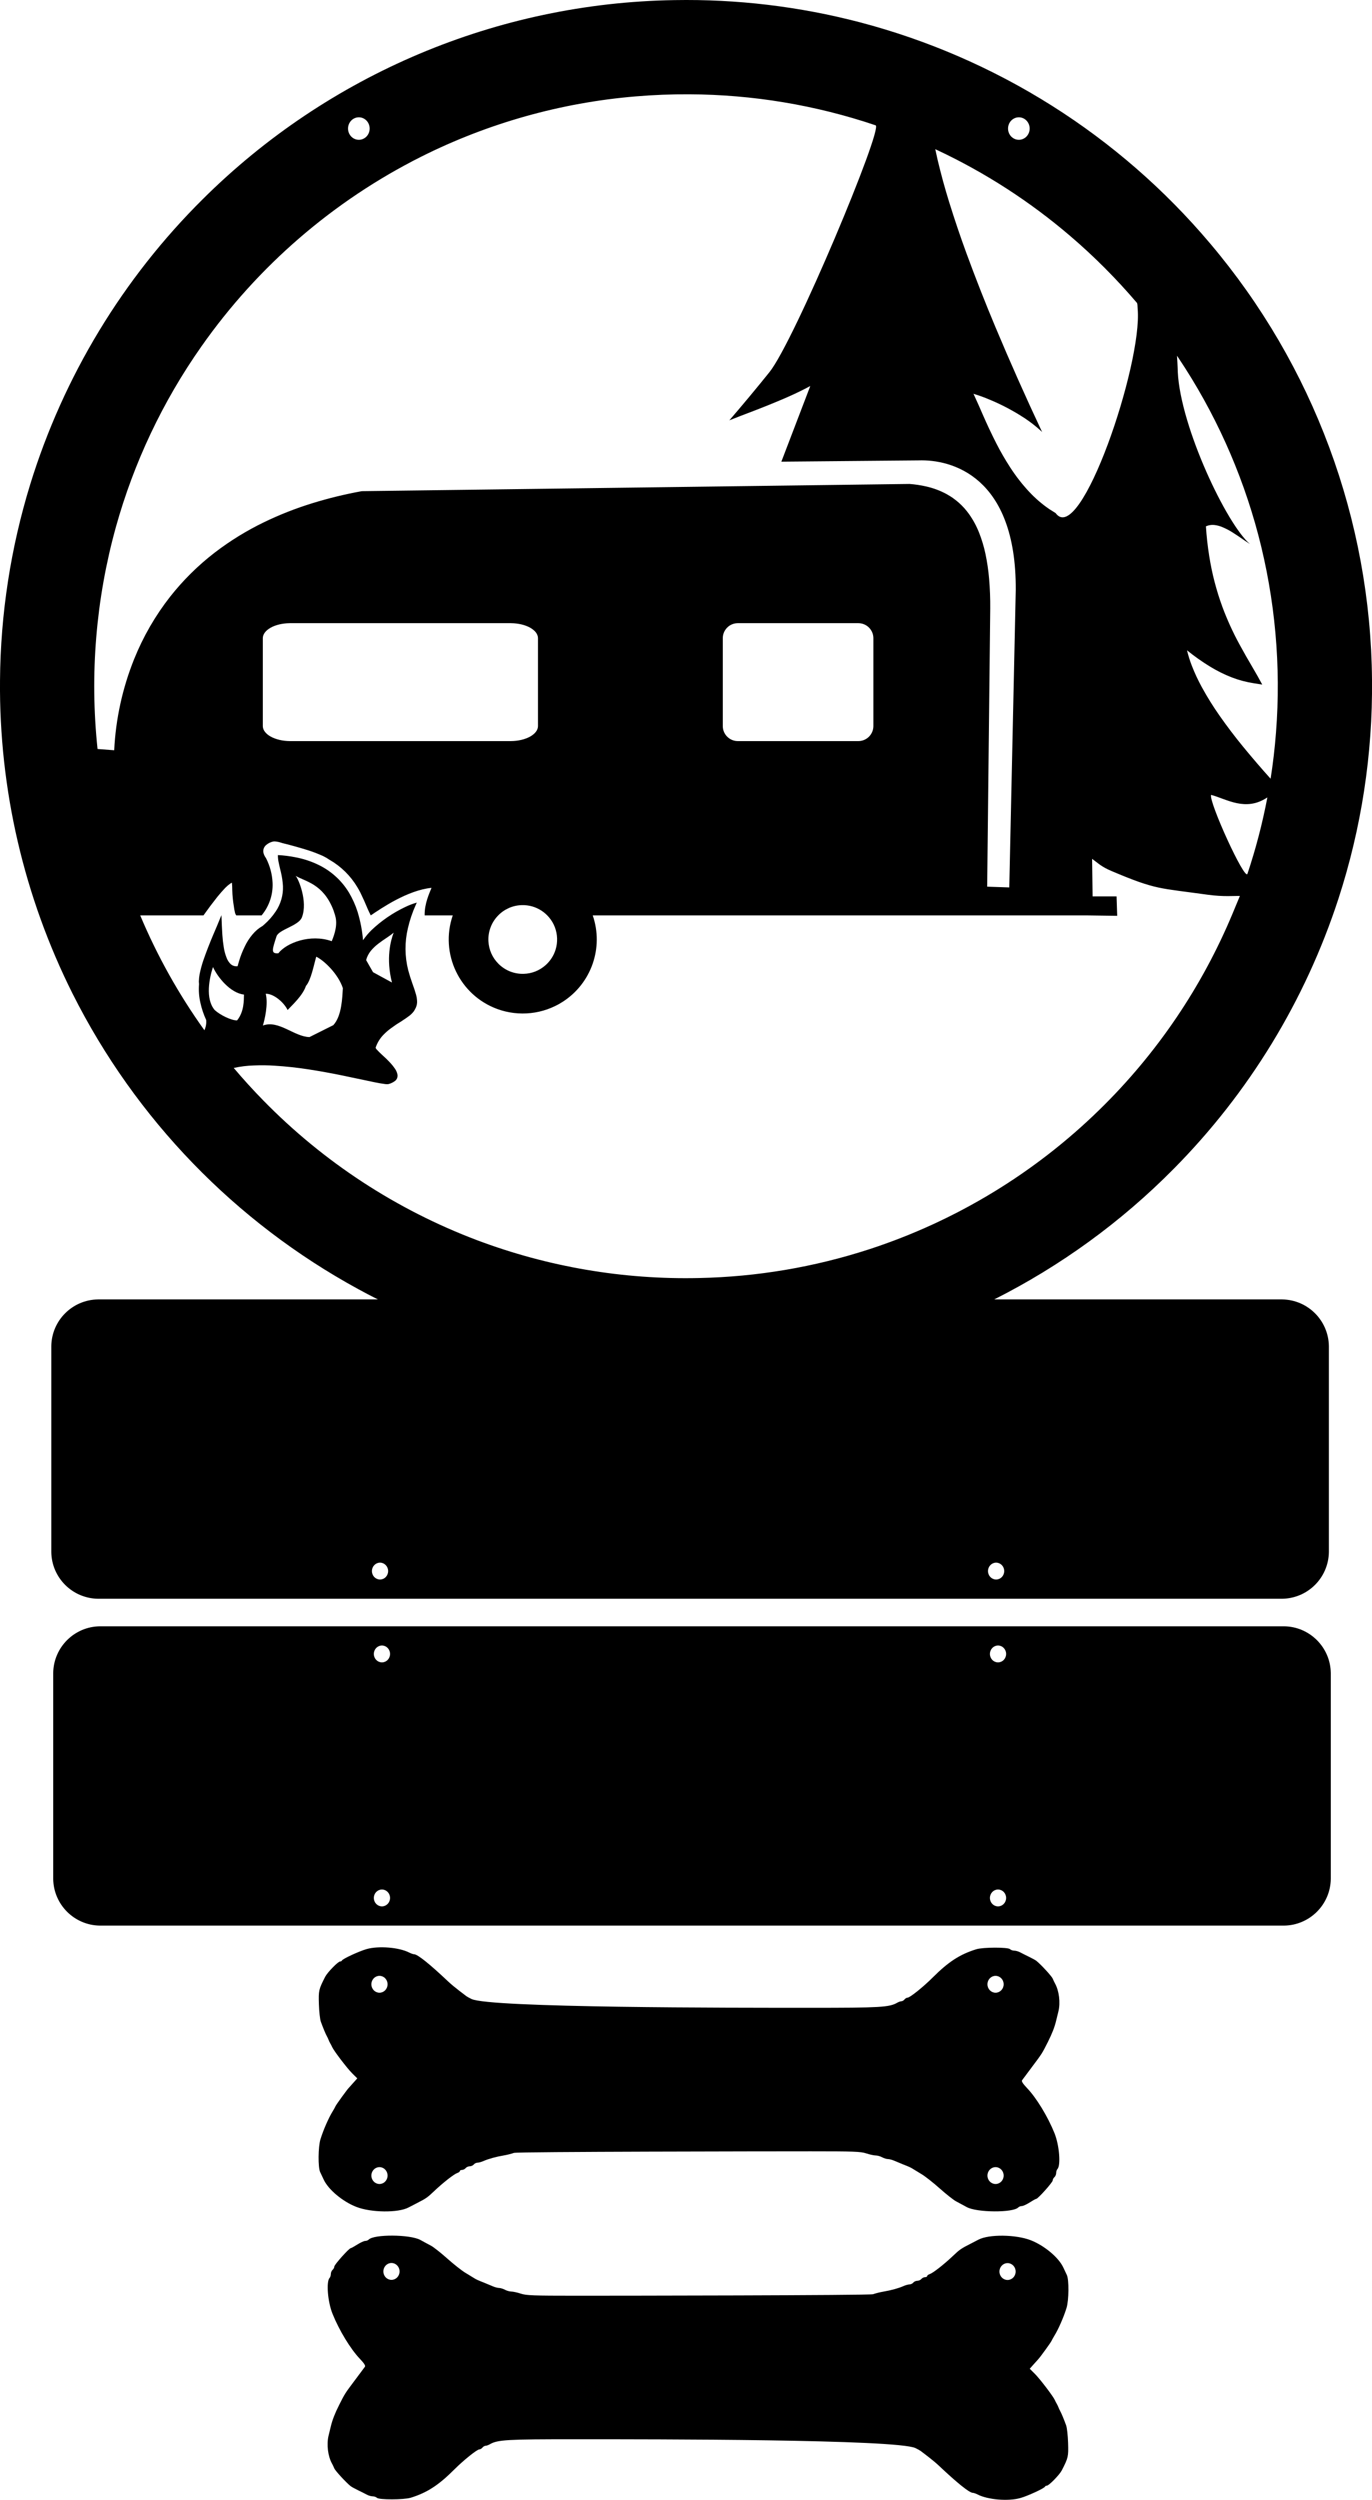
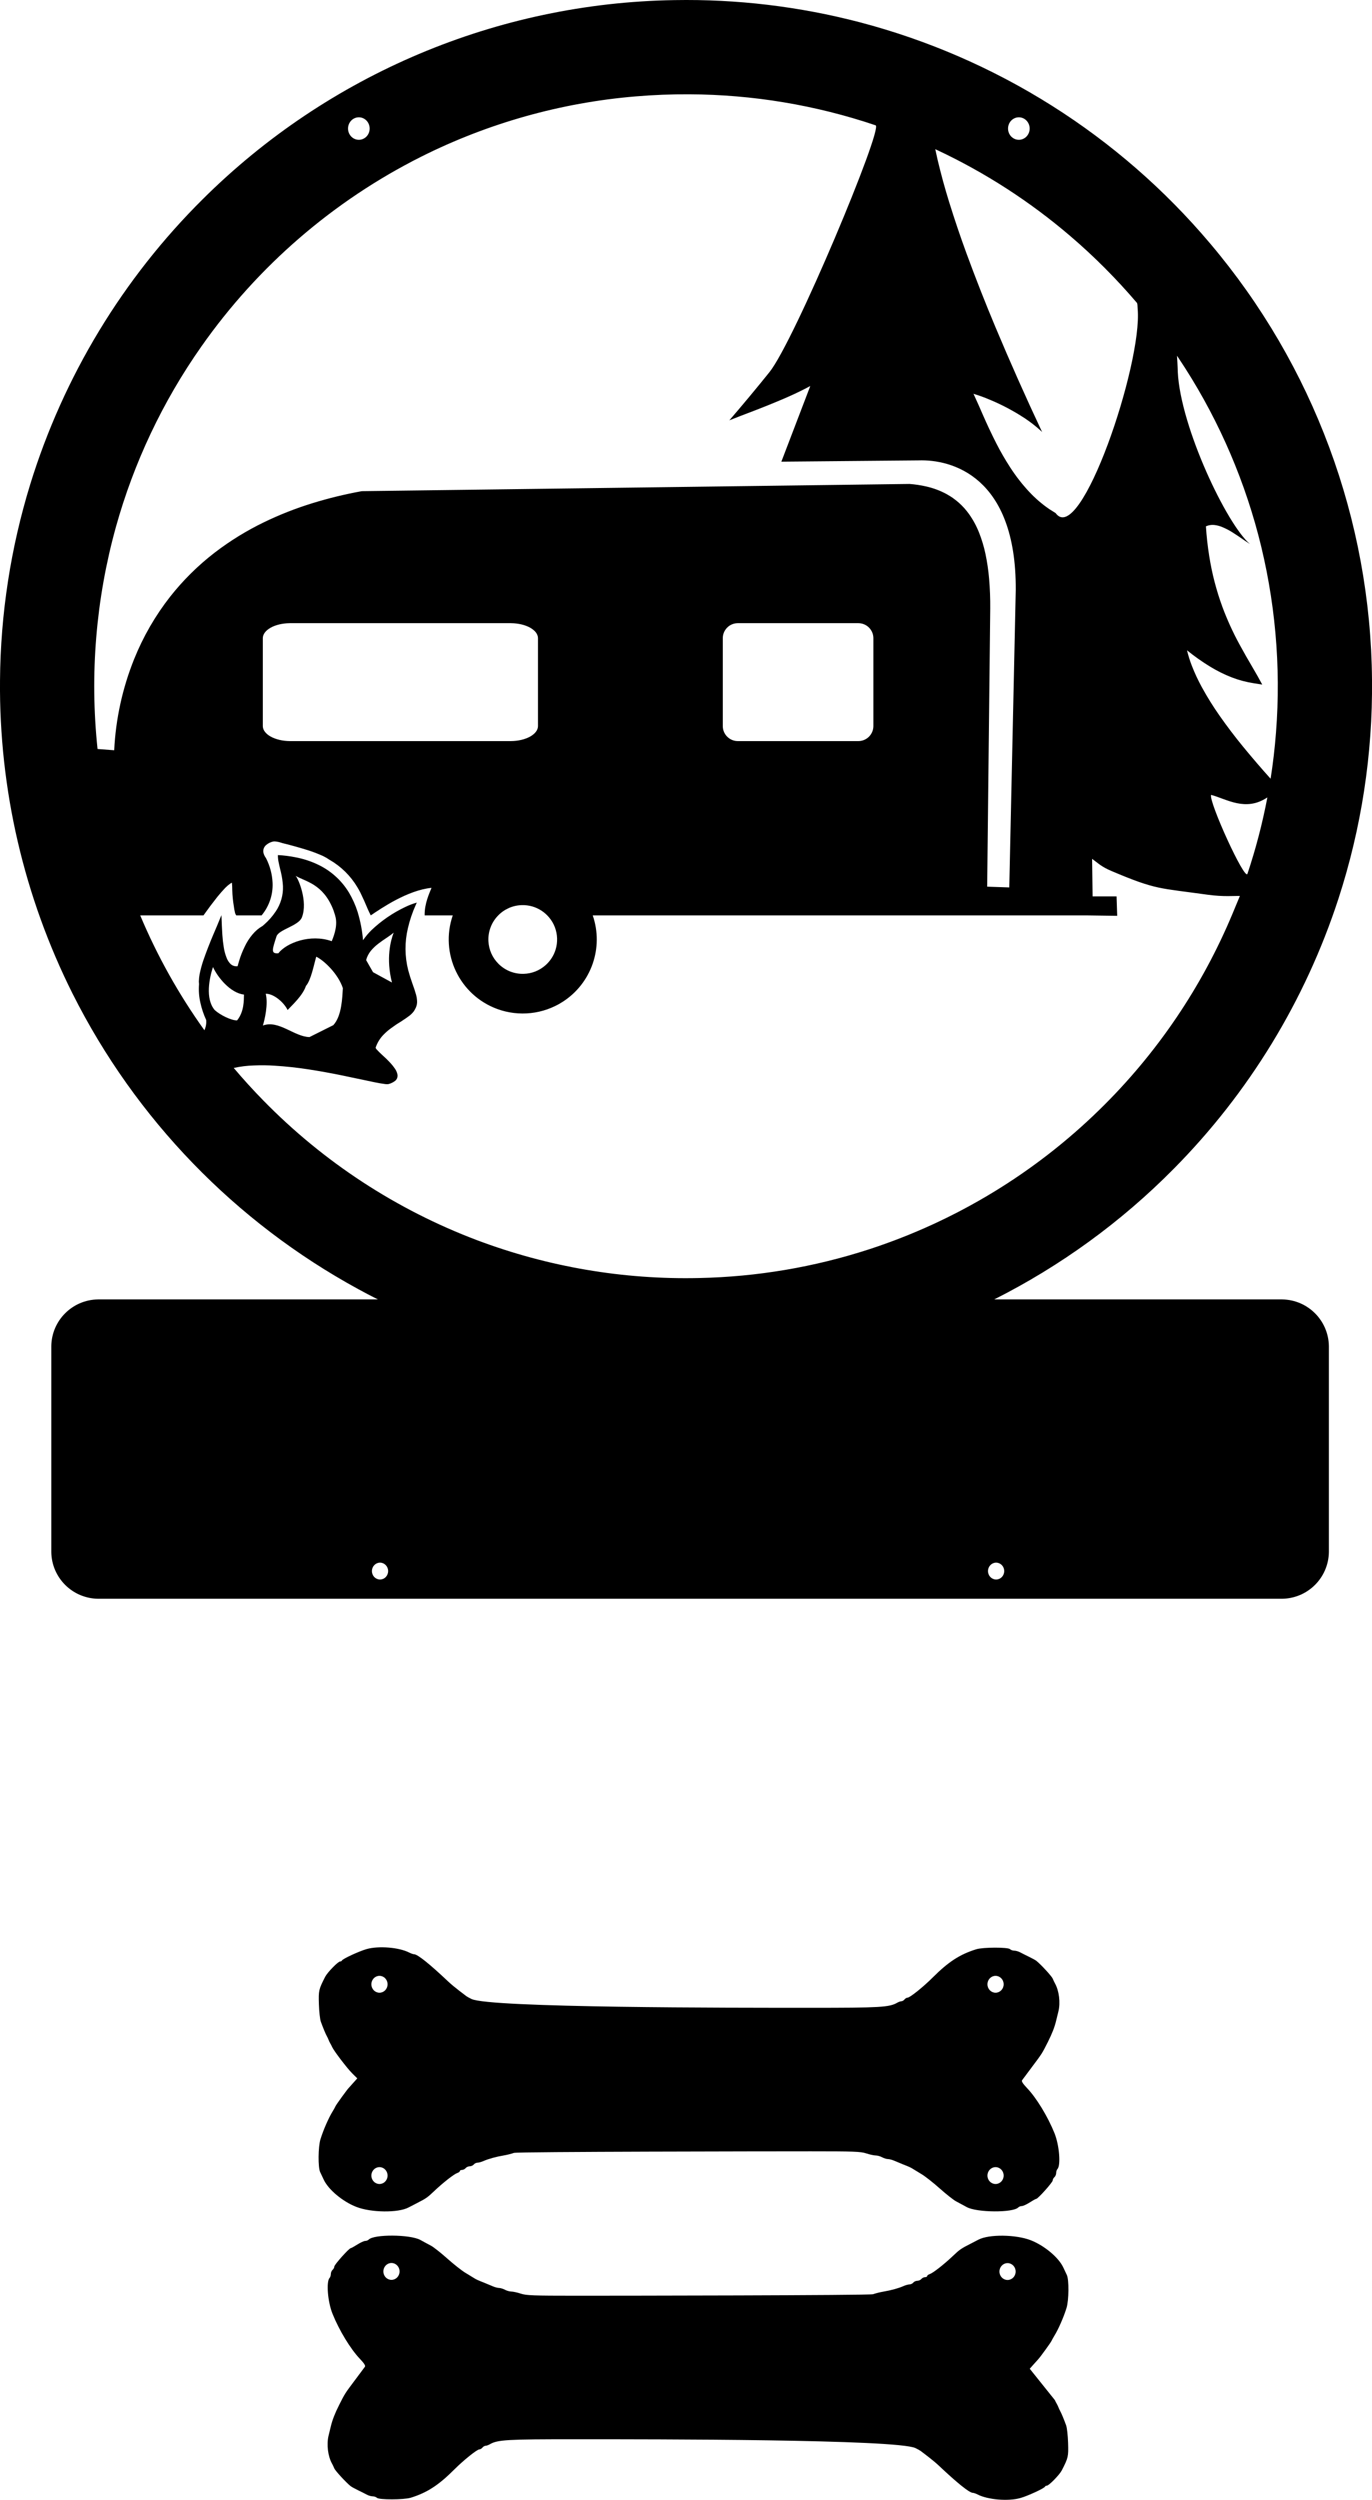
<svg xmlns="http://www.w3.org/2000/svg" width="457.199mm" height="832.773mm" viewBox="-820.047 9.829 457.199 832.773">
  <path transform="matrix(-1,0,0,1,0,0)" style="stroke:none;fill:#000000;fill-rule:evenodd" d="M697.861,659.13C700.358,659.833,705.881,662.386,706.091,662.935C706.162,663.12,706.448,663.271,706.727,663.271C707.401,663.271,710.932,666.891,711.676,668.344C713.844,672.58,713.92,672.911,713.778,677.518C713.703,679.946,713.411,682.565,713.13,683.337C712.379,685.402,711.52,687.468,711.126,688.153C710.936,688.484,710.682,689.026,710.562,689.357C710.442,689.688,710.181,690.23,709.983,690.561C709.785,690.892,709.506,691.434,709.363,691.765C708.838,692.984,704.395,698.818,702.721,700.486L700.995,702.207L702.321,703.7C703.051,704.521,703.739,705.287,703.85,705.402C704.445,706.018,707.995,710.917,708.218,711.431C708.361,711.762,708.813,712.575,709.221,713.237C710.561,715.412,712.292,719.374,713.252,722.468C714.041,725.007,714.103,731.903,713.351,733.442C713.065,734.028,712.538,735.144,712.18,735.922C710.655,739.235,705.896,743.223,701.333,745.01C696.384,746.949,687.364,747.05,683.891,745.204C683.511,745.002,682.362,744.409,681.337,743.886C678.063,742.216,677.644,741.926,675.386,739.779C672.447,736.986,668.749,734.088,667.671,733.735C667.194,733.578,666.803,733.282,666.803,733.076C666.803,732.87,666.477,732.702,666.079,732.702C665.68,732.702,665.138,732.431,664.874,732.1C664.61,731.768,664.002,731.498,663.524,731.498C663.045,731.498,662.438,731.227,662.174,730.896C661.909,730.564,661.35,730.294,660.931,730.294C660.511,730.294,659.621,730.049,658.953,729.751C657.35,729.036,654.737,728.312,652.256,727.895C651.152,727.71,649.589,727.32,648.784,727.029C647.661,726.623,562.463,726.501,549.884,726.503C535.455,726.505,533.235,726.589,531.391,727.196C530.239,727.575,528.826,727.886,528.253,727.886C527.679,727.886,526.712,728.155,526.104,728.485C525.496,728.815,524.614,729.086,524.144,729.087C523.674,729.088,522.719,729.342,522.022,729.651C521.325,729.96,520.061,730.486,519.212,730.821C516.973,731.704,516.596,731.877,515.74,732.416C515.315,732.684,514.013,733.478,512.846,734.182C511.679,734.885,508.988,737.009,506.866,738.901C504.744,740.793,502.314,742.709,501.465,743.16C500.616,743.61,499.661,744.122,499.343,744.298C499.025,744.473,498.367,744.832,497.881,745.094C494.48,746.931,482.459,747.004,480.724,745.199C480.482,744.947,479.948,744.742,479.536,744.742C479.124,744.742,477.941,744.2,476.907,743.538C475.872,742.875,474.888,742.334,474.721,742.334C474.169,742.334,469.25,736.831,469.25,736.213C469.25,735.881,468.99,735.384,468.671,735.11C468.353,734.835,468.093,734.217,468.093,733.736C468.093,733.255,467.909,732.671,467.685,732.438C466.494,731.199,467.04,724.464,468.655,720.461C470.886,714.93,474.635,708.762,477.767,705.472C479.212,703.954,479.704,703.178,479.449,702.819C479.25,702.54,477.717,700.484,476.042,698.252C472.788,693.916,472.809,693.949,470.863,690.091C469.449,687.286,468.589,685.069,468.088,682.936C467.907,682.163,467.577,680.809,467.356,679.926C466.62,676.989,467.117,672.987,468.526,670.495C468.713,670.164,469.039,669.476,469.25,668.966C469.583,668.163,473.155,664.284,474.701,663.048C474.992,662.815,476.098,662.205,477.159,661.694C478.22,661.182,479.549,660.514,480.112,660.211C480.675,659.907,481.552,659.659,482.061,659.659C482.569,659.659,483.198,659.437,483.459,659.165C484.124,658.474,492.453,658.493,494.713,659.192C500.152,660.874,503.977,663.348,509.181,668.55C512.357,671.725,516.824,675.311,517.604,675.311C517.906,675.311,518.369,675.582,518.633,675.913C518.897,676.244,519.364,676.515,519.67,676.515C519.977,676.515,520.606,676.736,521.07,677.006C523.671,678.522,526.681,678.697,550.076,678.697C576.036,678.697,656.833,678.719,662.935,675.76C663.672,675.402,664.453,674.969,664.671,674.797C664.889,674.625,666.004,673.772,667.148,672.901C668.293,672.031,669.856,670.727,670.622,670.004C676.895,664.076,680.906,660.863,682.031,660.863C682.321,660.863,683.05,660.612,683.651,660.305C687.086,658.552,693.827,657.995,697.861,659.13M690.89,734.585C690.89,736.138,692.1,737.396,693.593,737.396C695.086,737.396,696.296,736.138,696.296,734.585C696.296,733.032,695.086,731.773,693.593,731.773C692.1,731.773,690.89,733.032,690.89,734.585M485.59,734.585C485.59,736.138,486.8,737.396,488.293,737.396C489.785,737.396,490.995,736.138,490.995,734.585C490.995,733.032,489.785,731.773,488.293,731.773C486.8,731.773,485.59,733.032,485.59,734.585M690.89,670.861C690.89,672.414,692.1,673.672,693.593,673.672C695.086,673.672,696.296,672.414,696.296,670.861C696.296,669.308,695.086,668.049,693.593,668.049C692.1,668.049,690.89,669.308,690.89,670.861M485.59,670.861C485.59,672.414,486.8,673.672,488.293,673.672C489.785,673.672,490.995,672.414,490.995,670.861C490.995,669.308,489.785,668.049,488.293,668.049C486.8,668.049,485.59,669.308,485.59,670.861" />
-   <path transform="matrix(-1,0,0,1,0,0)" style="stroke:none;fill:#000000;fill-rule:evenodd" d="M480.042,842.013C477.545,841.311,472.021,838.759,471.811,838.21C471.74,838.026,471.454,837.875,471.175,837.875C470.501,837.875,466.969,834.256,466.225,832.803C464.056,828.567,463.98,828.236,464.122,823.629C464.196,821.201,464.487,818.582,464.768,817.809C465.518,815.744,466.378,813.678,466.771,812.993C466.961,812.662,467.215,812.12,467.335,811.789C467.455,811.458,467.715,810.916,467.914,810.585C468.112,810.254,468.391,809.712,468.533,809.38C469.058,808.161,473.5,802.327,475.174,800.658L476.9,798.937L475.573,797.444C474.843,796.623,474.155,795.857,474.044,795.742C473.449,795.127,469.898,790.228,469.675,789.715C469.531,789.384,469.08,788.571,468.672,787.909C467.331,785.734,465.599,781.773,464.638,778.679C463.849,776.14,463.786,769.244,464.537,767.704C464.823,767.118,465.35,766.003,465.708,765.225C467.232,761.911,471.991,757.923,476.553,756.134C481.502,754.194,490.522,754.092,493.996,755.937C494.375,756.138,495.525,756.731,496.549,757.254C499.824,758.924,500.243,759.213,502.501,761.36C505.441,764.153,509.139,767.05,510.217,767.403C510.695,767.56,511.085,767.856,511.085,768.062C511.085,768.268,511.411,768.436,511.81,768.436C512.208,768.436,512.75,768.707,513.015,769.038C513.279,769.369,513.886,769.64,514.365,769.639C514.844,769.639,515.451,769.91,515.715,770.241C515.98,770.572,516.539,770.843,516.958,770.843C517.378,770.843,518.268,771.087,518.937,771.385C520.54,772.1,523.152,772.824,525.633,773.24C526.738,773.425,528.3,773.814,529.106,774.105C530.229,774.511,615.427,774.617,628.006,774.612C642.435,774.607,644.654,774.523,646.498,773.916C647.651,773.536,649.063,773.225,649.637,773.225C650.211,773.225,651.178,772.955,651.785,772.625C652.393,772.295,653.275,772.024,653.745,772.023C654.215,772.021,655.17,771.767,655.867,771.458C656.564,771.149,657.828,770.623,658.677,770.288C660.916,769.405,661.293,769.231,662.149,768.692C662.573,768.425,663.875,767.63,665.042,766.926C666.209,766.222,668.9,764.098,671.021,762.206C673.143,760.313,675.573,758.396,676.422,757.946C677.27,757.495,678.225,756.983,678.543,756.807C678.862,756.632,679.52,756.273,680.005,756.011C683.406,754.173,695.427,754.097,697.162,755.902C697.404,756.154,697.939,756.36,698.35,756.36C698.762,756.359,699.945,756.901,700.98,757.563C702.015,758.225,702.998,758.767,703.166,758.767C703.718,758.767,708.638,764.269,708.638,764.886C708.638,765.218,708.898,765.715,709.217,765.99C709.535,766.264,709.796,766.882,709.796,767.363C709.796,767.844,709.979,768.428,710.204,768.661C711.395,769.899,710.85,776.634,709.236,780.638C707.006,786.169,703.258,792.338,700.127,795.628C698.682,797.147,698.191,797.923,698.446,798.282C698.644,798.562,700.177,800.616,701.853,802.849C705.108,807.184,705.088,807.151,707.034,811.009C708.449,813.813,709.309,816.03,709.81,818.163C709.992,818.935,710.322,820.29,710.543,821.173C711.279,824.109,710.784,828.112,709.375,830.604C709.188,830.936,708.862,831.624,708.651,832.133C708.318,832.937,704.747,836.816,703.202,838.053C702.91,838.286,701.804,838.895,700.743,839.407C699.682,839.919,698.354,840.587,697.791,840.891C697.227,841.194,696.351,841.443,695.842,841.443C695.334,841.443,694.705,841.665,694.444,841.937C693.779,842.629,685.45,842.61,683.19,841.912C677.75,840.231,673.925,837.758,668.72,832.557C665.543,829.382,661.075,825.798,660.295,825.798C659.994,825.798,659.531,825.527,659.266,825.196C659.002,824.865,658.535,824.594,658.229,824.594C657.923,824.594,657.293,824.374,656.83,824.104C654.228,822.588,651.218,822.413,627.823,822.418C601.863,822.423,521.066,822.416,514.965,825.377C514.228,825.735,513.447,826.168,513.229,826.34C513.011,826.512,511.896,827.366,510.752,828.236C509.607,829.107,508.045,830.411,507.279,831.135C501.007,837.063,496.996,840.278,495.872,840.278C495.582,840.278,494.852,840.529,494.252,840.836C490.817,842.59,484.076,843.148,480.042,842.013M692.298,766.519C692.298,764.966,691.088,763.707,689.595,763.708C688.102,763.708,686.892,764.967,686.893,766.52C686.893,768.072,688.103,769.331,689.596,769.331C691.089,769.33,692.298,768.071,692.298,766.519M486.998,766.559C486.998,765.006,485.788,763.747,484.295,763.748C482.802,763.748,481.592,765.007,481.593,766.56C481.593,768.112,482.803,769.371,484.296,769.371C485.789,769.37,486.998,768.111,486.998,766.559" />
+   <path transform="matrix(-1,0,0,1,0,0)" style="stroke:none;fill:#000000;fill-rule:evenodd" d="M480.042,842.013C477.545,841.311,472.021,838.759,471.811,838.21C471.74,838.026,471.454,837.875,471.175,837.875C470.501,837.875,466.969,834.256,466.225,832.803C464.056,828.567,463.98,828.236,464.122,823.629C464.196,821.201,464.487,818.582,464.768,817.809C465.518,815.744,466.378,813.678,466.771,812.993C466.961,812.662,467.215,812.12,467.335,811.789C467.455,811.458,467.715,810.916,467.914,810.585C468.112,810.254,468.391,809.712,468.533,809.38L476.9,798.937L475.573,797.444C474.843,796.623,474.155,795.857,474.044,795.742C473.449,795.127,469.898,790.228,469.675,789.715C469.531,789.384,469.08,788.571,468.672,787.909C467.331,785.734,465.599,781.773,464.638,778.679C463.849,776.14,463.786,769.244,464.537,767.704C464.823,767.118,465.35,766.003,465.708,765.225C467.232,761.911,471.991,757.923,476.553,756.134C481.502,754.194,490.522,754.092,493.996,755.937C494.375,756.138,495.525,756.731,496.549,757.254C499.824,758.924,500.243,759.213,502.501,761.36C505.441,764.153,509.139,767.05,510.217,767.403C510.695,767.56,511.085,767.856,511.085,768.062C511.085,768.268,511.411,768.436,511.81,768.436C512.208,768.436,512.75,768.707,513.015,769.038C513.279,769.369,513.886,769.64,514.365,769.639C514.844,769.639,515.451,769.91,515.715,770.241C515.98,770.572,516.539,770.843,516.958,770.843C517.378,770.843,518.268,771.087,518.937,771.385C520.54,772.1,523.152,772.824,525.633,773.24C526.738,773.425,528.3,773.814,529.106,774.105C530.229,774.511,615.427,774.617,628.006,774.612C642.435,774.607,644.654,774.523,646.498,773.916C647.651,773.536,649.063,773.225,649.637,773.225C650.211,773.225,651.178,772.955,651.785,772.625C652.393,772.295,653.275,772.024,653.745,772.023C654.215,772.021,655.17,771.767,655.867,771.458C656.564,771.149,657.828,770.623,658.677,770.288C660.916,769.405,661.293,769.231,662.149,768.692C662.573,768.425,663.875,767.63,665.042,766.926C666.209,766.222,668.9,764.098,671.021,762.206C673.143,760.313,675.573,758.396,676.422,757.946C677.27,757.495,678.225,756.983,678.543,756.807C678.862,756.632,679.52,756.273,680.005,756.011C683.406,754.173,695.427,754.097,697.162,755.902C697.404,756.154,697.939,756.36,698.35,756.36C698.762,756.359,699.945,756.901,700.98,757.563C702.015,758.225,702.998,758.767,703.166,758.767C703.718,758.767,708.638,764.269,708.638,764.886C708.638,765.218,708.898,765.715,709.217,765.99C709.535,766.264,709.796,766.882,709.796,767.363C709.796,767.844,709.979,768.428,710.204,768.661C711.395,769.899,710.85,776.634,709.236,780.638C707.006,786.169,703.258,792.338,700.127,795.628C698.682,797.147,698.191,797.923,698.446,798.282C698.644,798.562,700.177,800.616,701.853,802.849C705.108,807.184,705.088,807.151,707.034,811.009C708.449,813.813,709.309,816.03,709.81,818.163C709.992,818.935,710.322,820.29,710.543,821.173C711.279,824.109,710.784,828.112,709.375,830.604C709.188,830.936,708.862,831.624,708.651,832.133C708.318,832.937,704.747,836.816,703.202,838.053C702.91,838.286,701.804,838.895,700.743,839.407C699.682,839.919,698.354,840.587,697.791,840.891C697.227,841.194,696.351,841.443,695.842,841.443C695.334,841.443,694.705,841.665,694.444,841.937C693.779,842.629,685.45,842.61,683.19,841.912C677.75,840.231,673.925,837.758,668.72,832.557C665.543,829.382,661.075,825.798,660.295,825.798C659.994,825.798,659.531,825.527,659.266,825.196C659.002,824.865,658.535,824.594,658.229,824.594C657.923,824.594,657.293,824.374,656.83,824.104C654.228,822.588,651.218,822.413,627.823,822.418C601.863,822.423,521.066,822.416,514.965,825.377C514.228,825.735,513.447,826.168,513.229,826.34C513.011,826.512,511.896,827.366,510.752,828.236C509.607,829.107,508.045,830.411,507.279,831.135C501.007,837.063,496.996,840.278,495.872,840.278C495.582,840.278,494.852,840.529,494.252,840.836C490.817,842.59,484.076,843.148,480.042,842.013M692.298,766.519C692.298,764.966,691.088,763.707,689.595,763.708C688.102,763.708,686.892,764.967,686.893,766.52C686.893,768.072,688.103,769.331,689.596,769.331C691.089,769.33,692.298,768.071,692.298,766.519M486.998,766.559C486.998,765.006,485.788,763.747,484.295,763.748C482.802,763.748,481.592,765.007,481.593,766.56C481.593,768.112,482.803,769.371,484.296,769.371C485.789,769.37,486.998,768.111,486.998,766.559" />
  <path transform="matrix(-1,0,0,1,0,0)" style="stroke:none;fill:#000000;fill-rule:evenodd" d="M595.338,9.866C654.287,10.809,710.58,34.549,752.403,76.103C779.109,102.58,798.88,135.228,809.97,171.161C816.481,192.333,819.874,214.34,820.042,236.489C820.367,272.746,812.058,308.559,795.802,340.968C774.834,382.645,741.656,416.935,700.693,439.264C698.523,440.453,696.331,441.602,694.118,442.711L787.391,442.711C795.931,442.819,802.831,449.708,802.953,458.248L802.953,526.855C802.848,535.398,795.958,542.302,787.416,542.425L392.788,542.425C384.244,542.316,377.341,535.423,377.217,526.88L377.217,458.281C377.329,449.738,384.219,442.836,392.763,442.711L488.747,442.711C466.614,431.568,446.439,416.902,429.01,399.287C403.92,373.98,385.098,343.156,374.046,309.276C366.382,285.724,362.6,261.081,362.848,236.314C363.285,183.033,382.376,131.589,416.803,90.922C447.193,54.93,487.957,29.2,533.523,17.25C553.694,11.979,574.492,9.494,595.338,9.866M696.111,533.21C696.111,531.657,694.901,530.399,693.408,530.399C691.915,530.399,690.705,531.657,690.705,533.21C690.705,534.763,691.915,536.021,693.408,536.021C694.901,536.021,696.111,534.763,696.111,533.21M490.811,533.21C490.811,531.657,489.601,530.399,488.108,530.399C486.615,530.399,485.405,531.657,485.405,533.21C485.405,534.763,486.615,536.021,488.108,536.021C489.601,536.021,490.811,534.763,490.811,533.21M704.069,52.656C704.069,50.586,702.455,48.907,700.465,48.907C698.475,48.907,696.861,50.586,696.861,52.656C696.861,54.727,698.475,56.405,700.465,56.405C702.455,56.405,704.069,54.727,704.069,52.656M484.133,52.656C484.133,50.586,482.519,48.907,480.529,48.907C478.539,48.907,476.925,50.586,476.925,52.656C476.925,54.727,478.539,56.405,480.529,56.405C482.519,56.405,484.133,54.727,484.133,52.656M698.033,329.683C696.93,325.008,691.215,322.674,688.858,320.508C689.856,323.146,691.483,329.079,689.431,337.138L695.739,333.697L698.033,329.683M749.069,331.978C747.604,335.263,743.337,340.645,738.747,341.153C738.802,343.081,738.668,346.833,741.041,349.755C742.905,349.823,746.632,348.012,748.496,346.314C751.764,342.49,750.229,335.462,749.069,331.978M721.543,301.585C718.432,303.521,712.358,304.11,708.928,313.054C708.408,314.884,706.898,317.157,709.501,323.376C716.664,320.824,724.672,323.983,727.278,327.39C729.898,327.634,729.306,326.167,727.92,321.791C727.181,319.46,720.547,318.302,719.439,315.431C717.385,310.108,720.665,302.437,721.543,301.585M397.714,275.471L397.728,275.554C399.365,284.151,401.578,292.625,404.349,300.92C405.188,303.431,417.302,276.899,416.47,274.632C411.383,275.957,405.001,280.361,397.714,275.471M718.104,338.285C716.387,336.362,715.406,331.044,714.663,328.536C712.039,329.803,707.367,334.255,705.791,339.017C705.991,342.098,706.121,348.26,708.971,351.341L716.922,355.316C721.973,355.219,727.203,349.505,732.44,351.474C731.845,349.485,730.619,344.335,731.498,340.872C728.678,340.857,725.304,343.945,724.21,346.305C722.576,344.551,719.139,341.436,718.104,338.285M646.146,311.356C649.191,311.428,652.08,312.717,654.168,314.935C656.323,317.204,657.45,320.26,657.284,323.385C657.147,326.218,655.956,328.898,653.944,330.897C651.728,333.125,648.689,334.338,645.548,334.248C642.824,334.183,640.214,333.142,638.193,331.315C636.663,329.941,635.53,328.181,634.914,326.219C634.15,323.747,634.237,321.09,635.162,318.673C635.614,317.509,636.254,316.427,637.056,315.47C638.525,313.704,640.491,312.421,642.699,311.788C643.819,311.471,644.981,311.325,646.146,311.356M427.437,128.914C415.32,146.994,406.301,166.967,400.748,188.012C395.112,209.476,393.115,231.733,394.84,253.857C395.235,259.01,395.834,264.145,396.637,269.251C399.761,265.774,402.806,262.229,405.773,258.616C408.478,255.317,411.061,251.92,413.515,248.43C415.722,245.303,417.749,242.052,419.584,238.693C420.833,236.412,421.932,234.052,422.876,231.629C423.531,229.945,424.073,228.219,424.499,226.463C422.027,228.469,419.423,230.306,416.706,231.964C414.419,233.357,412.014,234.546,409.518,235.516C407.173,236.409,404.741,237.055,402.261,237.442C401.315,237.587,400.368,237.736,399.424,237.891C400.417,236.025,401.454,234.181,402.532,232.363C404.121,229.692,405.657,226.99,407.139,224.258C409.278,220.307,411.138,216.211,412.704,212C414.725,206.488,416.199,200.79,417.104,194.989C417.619,191.736,417.982,188.461,418.191,185.174C417.228,184.74,416.158,184.597,415.115,184.761C414.31,184.876,413.523,185.092,412.772,185.403C411.606,185.885,410.484,186.466,409.417,187.141C408.62,187.639,407.832,188.154,407.056,188.685L405.241,189.932C404.676,190.323,404.103,190.702,403.522,191.069C411.169,184.64,426.638,152.263,427.567,133.781C427.561,133.749,427.619,131.469,427.831,128.327L427.437,128.914M574.331,217.429C577.007,217.515,579.144,219.686,579.188,222.363L579.188,251.777C579.144,254.484,576.96,256.669,574.253,256.714L533.943,256.714C531.235,256.67,529.051,254.486,529.005,251.779L529.005,222.365C529.049,219.657,531.233,217.473,533.941,217.427L574.251,217.427L574.331,217.429M723.591,217.429C728.48,217.515,732.385,219.686,732.466,222.363L732.466,251.777C732.385,254.484,728.395,256.669,723.448,256.714L649.793,256.714C644.846,256.67,640.854,254.486,640.771,251.779L640.771,222.365C640.851,219.657,644.841,217.473,649.789,217.427L723.444,217.427L723.591,217.429M507.759,59.818C491.767,67.324,476.857,76.949,463.431,88.431C455.448,95.249,448.034,102.695,441.228,110.673C440.943,111.007,441.03,111.718,440.938,112.742C439.288,131.023,460.057,192.2,468.276,180.754L470.413,179.416C472.819,177.757,475.041,175.845,477.041,173.714C479.395,171.195,481.519,168.472,483.39,165.577C485.081,162.973,486.636,160.283,488.048,157.518C489.654,154.353,491.166,151.142,492.581,147.887C493.505,145.735,494.459,143.595,495.442,141.469L495.657,141.011C493.791,141.572,491.958,142.238,490.166,143.005C486.097,144.696,482.197,146.768,478.517,149.194C476.73,150.38,475.033,151.696,473.438,153.131L472.783,153.741C478.207,142.217,483.384,130.582,488.314,118.838C491.7,110.768,494.901,102.624,497.917,94.409C500.023,88.669,501.981,82.876,503.79,77.035C505.211,72.455,506.475,67.826,507.581,63.159C507.863,61.953,508.131,60.742,508.383,59.529L507.759,59.818M590.36,41.243C569.222,41.334,548.255,44.829,528.26,51.577C525.667,52.452,555.348,123.541,563.667,133.841C568.021,139.255,572.467,144.595,577.002,149.858C574.539,148.876,572.071,147.919,569.59,146.984C565.954,145.602,562.347,144.147,558.771,142.62C556.369,141.591,554.002,140.481,551.675,139.292C551.124,139.005,550.576,138.715,550.029,138.421L559.67,163.629L513.926,163.198C503.119,162.832,481.357,168.327,481.56,206.352L483.72,305.46L491.082,305.208L490.065,212.55C490.035,209.256,490.159,205.963,490.436,202.681C490.671,199.863,491.082,197.062,491.669,194.296C492.17,191.917,492.871,189.585,493.764,187.324C494.629,185.109,495.763,183.008,497.143,181.071C499.082,178.347,501.607,176.092,504.532,174.47C506.689,173.293,509.001,172.424,511.399,171.889C513.235,171.467,515.1,171.185,516.978,171.046L699.493,173.457C704.993,174.45,710.429,175.769,715.771,177.409C721.384,179.126,726.856,181.274,732.137,183.835C737.874,186.614,743.317,189.964,748.383,193.833C753.958,198.11,758.979,203.064,763.331,208.58C768.295,214.914,772.338,221.918,775.342,229.383C779.238,239.069,781.486,249.338,781.993,259.766L787.54,259.349C790.165,234.543,788.094,209.465,781.434,185.426C775.44,163.894,765.806,143.547,752.948,125.265C734.14,98.468,708.985,76.749,679.731,62.05C657.401,50.853,633.136,44.029,608.243,41.944C602.295,41.444,596.328,41.21,590.36,41.243M725.884,290.709C722.869,291.447,719.88,292.288,716.922,293.23C715.393,293.741,713.891,294.329,712.421,294.99C711.659,295.355,710.928,295.78,710.234,296.26C706.419,298.448,703.231,301.582,700.979,305.36C700.614,305.959,700.273,306.572,699.956,307.198C699.084,308.97,698.276,310.773,697.531,312.602C697.207,313.337,696.86,314.062,696.491,314.775C692.931,312.369,684.215,306.386,676.241,305.599C676.899,307.209,678.635,310.891,678.535,314.774L669.17,314.775C673.538,327.479,666.94,341.343,654.326,345.965C647.094,348.607,639.044,347.723,632.557,343.577C622.969,337.441,618.824,325.54,622.527,314.775L457.756,314.775L447.754,314.922L447.969,308.449L455.955,308.449L456.12,295.93C454.035,297.443,453.087,298.543,449.578,300.028C434.615,306.363,433.83,305.614,417.617,307.892C412.32,308.637,408.483,308.239,406.871,308.3L409.302,314.147C419.491,338.59,434.491,360.735,453.41,379.264C475.124,400.568,501.468,416.563,530.386,425.999C548.727,431.962,567.846,435.192,587.128,435.584C612.363,436.151,637.472,431.87,661.093,422.974C687.927,412.835,712.224,396.956,732.283,376.45C735.709,372.955,739.004,369.333,742.162,365.595C739.944,365.108,737.685,364.83,735.414,364.765C733.094,364.663,730.769,364.692,728.451,364.852C724.714,365.086,720.989,365.491,717.289,366.067C713.432,366.661,709.59,367.355,705.769,368.148C702.322,368.86,698.833,369.594,695.391,370.33C694.139,370.597,692.878,370.814,691.609,370.981C691.293,371.015,690.976,371.018,690.66,370.99C689.818,370.79,689.029,370.412,688.345,369.881C687.648,369.286,687.383,368.328,687.676,367.46C687.841,366.858,688.114,366.291,688.482,365.787C688.882,365.185,689.329,364.616,689.821,364.086C690.76,363.06,691.754,362.084,692.796,361.162C693.438,360.586,694.049,359.975,694.625,359.333C694.724,359.192,694.813,359.045,694.891,358.893C694.363,357.276,693.474,355.801,692.292,354.579C691.506,353.759,690.647,353.013,689.725,352.351C688.635,351.537,687.504,350.78,686.337,350.082C685.395,349.487,684.477,348.854,683.587,348.184C683.023,347.745,682.522,347.232,682.097,346.658C681.875,346.293,681.67,345.918,681.483,345.535C681.133,344.766,680.993,343.918,681.079,343.078C681.114,342.468,681.214,341.864,681.377,341.276C681.724,340.023,682.13,338.787,682.592,337.572C683.131,336.075,683.606,334.557,684.018,333.02C685.182,328.439,685.216,323.645,684.118,319.048C683.501,316.366,682.618,313.753,681.483,311.246L681.152,310.512C682.515,310.897,683.839,311.406,685.109,312.034C689.203,313.982,692.964,316.564,696.252,319.685C697.302,320.711,698.247,321.84,699.072,323.054C699.338,319.858,699.942,316.699,700.873,313.629C701.589,311.374,702.56,309.207,703.766,307.17C706.291,303.004,710.018,299.699,714.456,297.69C716.727,296.644,719.118,295.882,721.575,295.421C723.51,295.033,725.471,294.786,727.443,294.683C727.449,295.417,727.382,296.15,727.241,296.87C726.998,298.062,726.728,299.248,726.43,300.427C726.074,301.936,725.849,303.473,725.756,305.02C725.642,308.022,726.488,310.981,728.172,313.469C729.253,315.085,730.543,316.551,732.008,317.828L732.522,318.278C733.821,319.018,734.972,319.99,735.919,321.147C736.951,322.365,737.816,323.716,738.49,325.163C739.257,326.717,739.89,328.333,740.383,329.995C740.559,330.565,740.726,331.138,740.883,331.714C741.88,331.845,742.873,331.445,743.501,330.659C743.969,330.109,744.334,329.479,744.578,328.798C745.004,327.7,745.307,326.557,745.481,325.392C745.708,324.01,745.866,322.618,745.953,321.221C746.08,319.231,746.173,317.24,746.233,315.247L746.26,314.693C747.134,316.872,748.039,319.04,748.974,321.193C750.188,324.044,751.306,326.935,752.325,329.862C752.807,331.322,753.207,332.808,753.521,334.313C753.672,335.132,753.761,335.961,753.787,336.793C753.779,337.091,753.758,337.39,753.723,337.687C753.893,339.789,753.734,341.905,753.251,343.958C752.821,345.914,752.179,347.817,751.335,349.633C751.258,350.407,751.326,351.189,751.537,351.939C751.637,352.318,751.767,352.689,751.926,353.048C760.467,341.13,767.644,328.292,773.325,314.775L752.243,314.775C750.765,312.686,749.23,310.638,747.64,308.633C746.787,307.569,745.886,306.544,744.94,305.561C744.433,305.045,743.879,304.577,743.285,304.163C743.117,304.057,742.943,303.962,742.763,303.879C742.685,304.714,742.646,305.552,742.648,306.391C742.6,308.155,742.428,309.914,742.135,311.654C742.041,312.423,741.903,313.187,741.722,313.941C741.637,314.241,741.5,314.523,741.319,314.775L732.87,314.775C730.346,311.741,729.042,307.877,729.212,303.934C729.344,301.062,730.093,298.253,731.408,295.696C731.834,295.144,732.132,294.503,732.279,293.821C732.439,292.864,732.066,291.896,731.307,291.291C730.647,290.733,729.86,290.347,729.015,290.168C728.838,290.123,728.566,290.11,728.129,290.16C726.99,290.293,726.221,290.627,725.884,290.709" />
-   <path transform="matrix(-1,0,0,1,0,0)" style="stroke:none;fill:#000000;fill-rule:evenodd" d="M786.753,551.599C795.293,551.708,802.193,558.596,802.315,567.137L802.315,635.744C802.21,644.287,795.321,651.191,786.778,651.314L392.15,651.314C383.607,651.204,376.703,644.312,376.58,635.769L376.58,567.17C376.692,558.626,383.582,551.725,392.125,551.599L786.753,551.599M695.472,560.814C695.472,562.367,694.262,563.626,692.769,563.626C691.277,563.626,690.067,562.367,690.067,560.814C690.067,559.262,691.277,558.003,692.769,558.003C694.262,558.003,695.472,559.262,695.472,560.814M490.173,642.099C490.173,640.546,488.963,639.288,487.471,639.288C485.978,639.288,484.768,640.546,484.768,642.099C484.768,643.652,485.978,644.91,487.471,644.91C488.963,644.91,490.173,643.652,490.173,642.099M695.472,642.099C695.472,640.546,694.262,639.288,692.769,639.288C691.277,639.288,690.067,640.546,690.067,642.099C690.067,643.652,691.277,644.91,692.769,644.91C694.262,644.91,695.472,643.652,695.472,642.099M490.173,560.814C490.173,562.367,488.963,563.626,487.471,563.626C485.978,563.626,484.768,562.367,484.768,560.814C484.768,559.262,485.978,558.003,487.471,558.003C488.963,558.003,490.173,559.262,490.173,560.814" />
</svg>